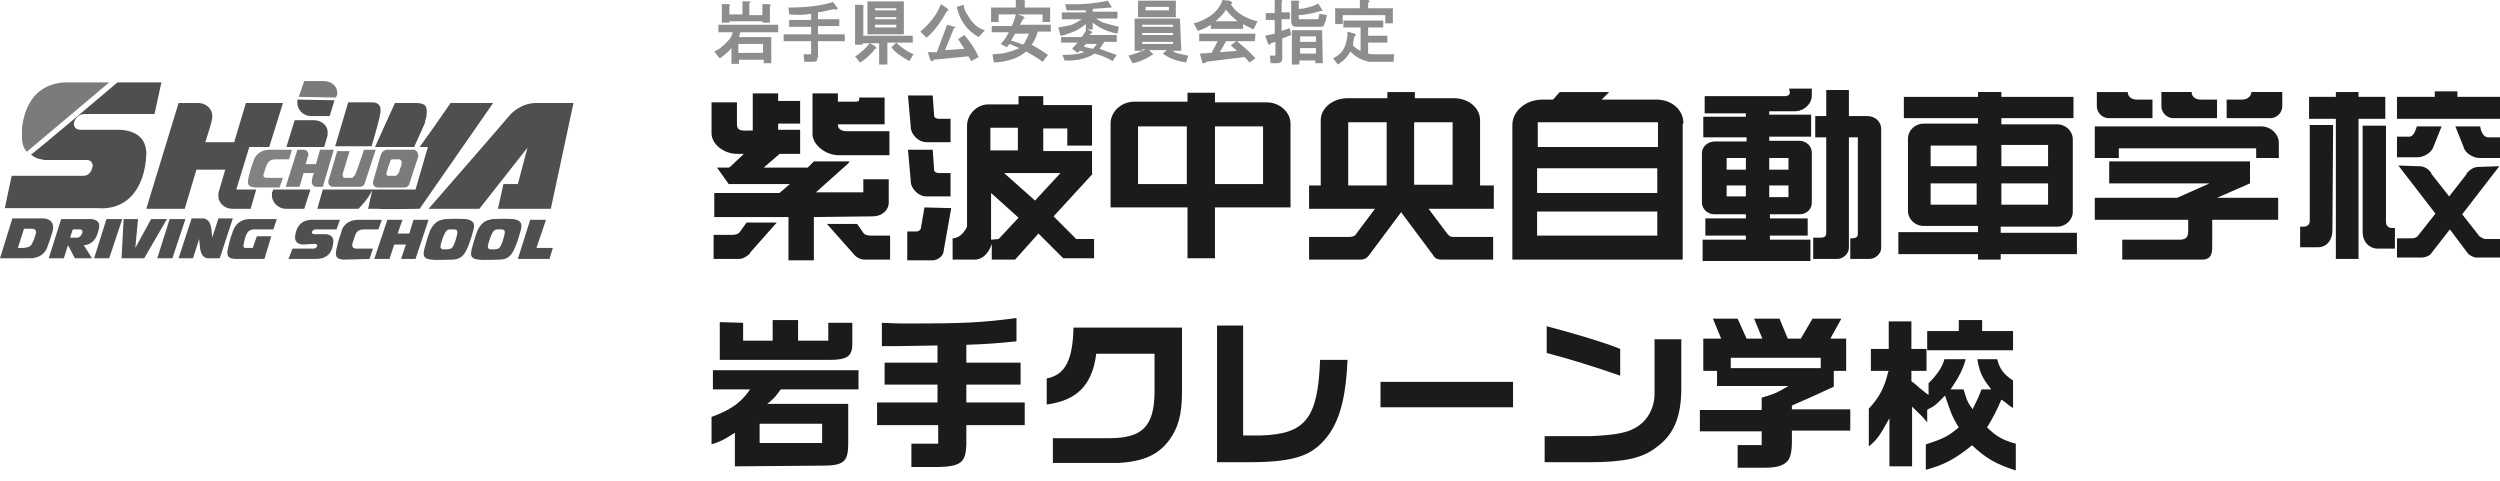
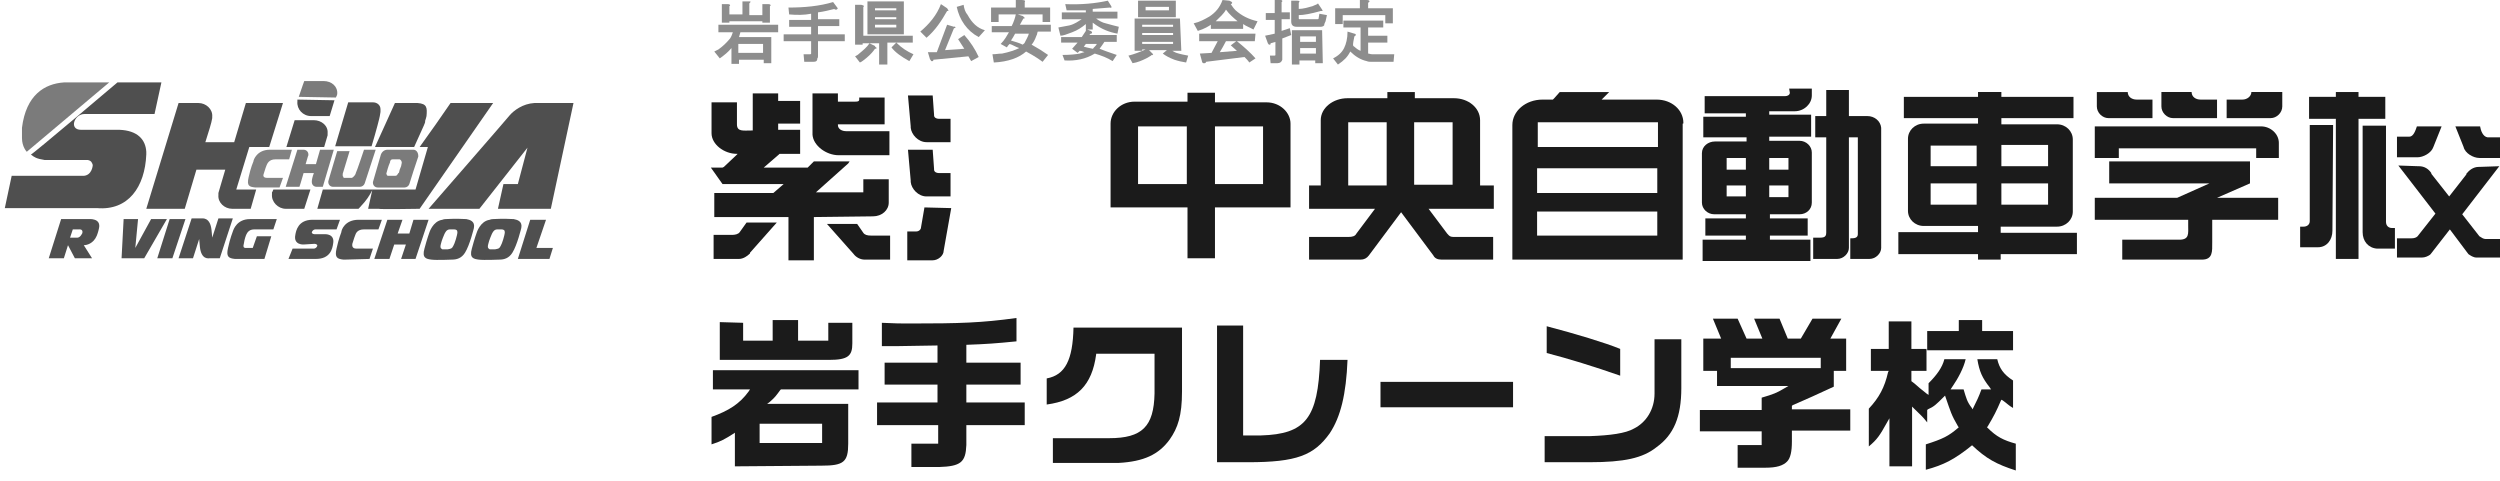
<svg xmlns="http://www.w3.org/2000/svg" version="1.1" id="レイヤー_1" x="0px" y="0px" width="364px" height="70px" viewBox="0 0 364 70" style="enable-background:new 0 0 364 70;" xml:space="preserve">
  <style type="text/css">
	.st0{fill:#1B1B1B;}
	.st1{fill:#8D8D8D;}
	.st2{fill:#7B7B7B;}
	.st3{fill:#4F4F4F;}
	.st4{fill:none;}
	.st5{fill:#828282;}
</style>
  <g>
-     <path class="st0" d="M156.7,34.8l-3.3-3.3l5.7-6.2H159l0,0V22h-7.1v-3.3h3.5v2.5h3.6v-5.9h-3.6l0,0h-3.5V14h-3.6v1.2h-3.7h-0.7l0,0   c-1.7,0-3.1,1.5-3.1,3.1v0.2v11.2v3.1V33c-0.4,0.9-1.2,1.7-2.1,1.7v3.1h3.2c1.2,0,2.1-1,2.5-2.3v2.3h3.3h0.1l3.4-3.8l3.6,3.6h0.2   h4.3v-2.8h-2.2H156.7z M144.3,18.6h0.2h3.7v3.3h-4V18.6z M145.4,34.8L145.4,34.8L145.4,34.8l-1.1,0.1c0-0.1,0-0.1,0-0.2v-0.1v-4.8   l0,0v-1.7l4,3.6L145.4,34.8z M150.7,29.2l-4.5-4h8.2L150.7,29.2z" />
    <path class="st0" d="M211.9,34.5c-0.6,0-0.8,0-1.2-0.5l-2.7-3.6h9.5V27h-2V18v-0.3v-0.1v-0.1c0-1.8-1.7-3.2-3.8-3.2l0,0h-0.1h-0.1   h-5.5v-0.9h-4v0.9h-5.7h-0.1l0,0c-2.1,0-3.9,1.4-3.9,3.2v0.1V27h-1.7v3.4h9.6l-2.7,3.6c-0.2,0.4-0.6,0.5-1.2,0.5h-5.7v3.3h1.3h1.4   h4.7h0.1c0.5,0,0.9-0.2,1.2-0.6l0,0l4.7-6.3l4.7,6.3l0,0c0.2,0.4,0.6,0.6,1.2,0.6h0.1h4.7h1.4h1.3v-3.3L211.9,34.5z M201.9,27h-5.6   v-9.2h5.6V27z M205.9,17.8h5.6v9.1h-5.6V17.8z" />
    <path class="st0" d="M184.4,14.9c-0.1,0-0.1,0-0.2,0h-0.2h-7.1v-1.4h-4v1.3h-7.4h-0.3c-2,0-3.5,1.5-3.5,3.2v1.3v10.9h11.2v7.4h4   v-7.4h11v-12v-0.1v-0.1C187.9,16.4,186.4,14.9,184.4,14.9z M172.8,26.8h-7.1v-8.4h7.1V26.8z M183.9,26.8h-7v-8.4h7V26.8z" />
    <path class="st0" d="M136.7,25.2c-0.4,0-0.7-0.2-0.7-0.5v-0.1l-0.2-2.8h-3.6l0.4,4.5v0.2c0.1,1,1.1,2.1,2.3,2.1h1.5h2v-3.4   L136.7,25.2L136.7,25.2z" />
    <path class="st0" d="M132.6,18.6c0.1,1,1.1,2.1,2.3,2.1h1.5h2v-3.4h-1.6h-0.1c-0.4,0-0.7-0.2-0.7-0.5v-0.1l-0.2-2.8h-3.6l0.4,4.5   L132.6,18.6z" />
    <path class="st0" d="M134.1,33.1L134.1,33.1c0,0.3-0.3,0.6-0.7,0.6c0,0,0,0-0.1,0l0,0h-1.2v4.2h3.6h0.1c0.8,0,1.6-0.7,1.6-1.4l0,0   l1.1-6.2l-3.9-0.1L134.1,33.1z" />
    <path class="st0" d="M245.1,17.9c0-1.9-1.7-3.4-3.9-3.4h-0.1H241h-7.8l0.2-0.2l0.9-0.9h-7.2l-0.8,0.9l-0.2,0.2h-0.2h-1.1h-0.2   c-2.5,0-4.4,1.7-4.4,3.7v0.2v19.4h24.8v-19V18C245.1,18,245.1,18,245.1,17.9z M241.3,34.3h-17.5v-3.5h17.5V34.3z M241.3,28.1h-17.5   v-3.6h17.5V28.1z M241.4,21.4h-17.5v-3.6h17.5V21.4z" />
    <path class="st0" d="M271.9,16.9h-1.1h-1.6v-3.8h-3.3v3.8h-1.6V20h1.6v13.1v0.8c0,0.8-0.6,0.7-1.5,0.7H264v3.1h3.4h0.1   c0.9,0,1.7-0.8,1.7-1.6V36v-2.6V20h1.3v0.1v0.1v12.9v1c0,0.6-0.6,0.6-1.1,0.6v3h2.7h0.1c0.9,0,1.7-0.8,1.7-1.6v-0.1V19.4v-0.8   C273.8,17.6,272.9,16.9,271.9,16.9z" />
    <path class="st0" d="M260.6,13.5c0,0.3-0.3,0.5-0.7,0.5h-0.2h-11.5v2.5h6v0.5H248V20h6.3v0.6h-3.9h-0.7c-1,0-1.9,0.7-1.9,1.7v0.3   v6.6v0.3c0,0.9,0.8,1.7,1.8,1.7h0.2h4.4v0.6h-5.9v2.5h5.9v0.6h-6.3v3.1h15.7v-3.1h-5.9v-0.6h5.5v-2.5h-5.5v-0.6h4h0.1   c0.1,0,0.2,0,0.2,0c1,0,1.8-0.7,1.8-1.7c0-0.1,0-0.2,0-0.2v-0.5v-6.3v-0.2c0,0,0,0,0-0.1c0-0.9-0.8-1.7-1.8-1.7c-0.1,0-0.2,0-0.2,0   h-0.4h-3.8v-0.6h6.1v-3.2h-6.1v-0.5h2.9h0.8c1.4,0,2.5-1.1,2.5-2.3v-0.1v-0.9h-3.3L260.6,13.5z M251.4,23h2.8v1.7h-2.8V23z    M254.2,28.6h-2.8V27h2.8V28.6z M260.4,28.7h-2.8v-1.7h2.8V28.7z M260.4,23v1.7h-2.8V23H260.4z" />
    <path class="st0" d="M307,17.2h6.4v-2.7h-2.3c-0.7,0-1.3-0.4-1.3-1.1h-0.2l0,0h-4.3v1.4v0.7C305.3,16.4,306.1,17.2,307,17.2z" />
    <path class="st0" d="M316.4,17.2h6.4v-2.7h-2.4c-0.7,0-1.3-0.4-1.3-1.1H319l0,0h-4.3v1.4v0.7C314.7,16.4,315.5,17.2,316.4,17.2z" />
    <path class="st0" d="M328,13.4h-0.2c0,0.6-0.6,1.1-1.3,1.1h-2.3v2.7h6.4c0.9,0,1.7-0.8,1.7-1.7v-0.7v-1.4H328L328,13.4z" />
    <path class="st0" d="M327.6,26.7L327.6,26.7L327.6,26.7v-3.2h-20.5v3.2h14.6l-4.7,2.1H305V32h13.6v0.6v0.2c0,1.2,0.2,2.1-1.3,2.1   h-1.6h-6.7v2.9h10.4h1.2c1.6,0,1.5-1.2,1.5-2.5V35v-3h9.6v-3.2h-8.9L327.6,26.7z" />
    <path class="st0" d="M308.5,23v-1.2v-0.2h19.7h0.3V23h3.3v-2v-0.2c0-1.3-1.2-2.4-2.6-2.4h-0.6h-0.3h-0.4H305v3.1v0.1V23H308.5z" />
-     <path class="st0" d="M127.1,31.5c1.3,0,2.3-0.9,2.3-2v-0.1v-1.3l0,0v-2h-3.7v1.7V28h-6.6h-0.3l4.7-4.2l0.2-0.3h-5.2l-0.7,0.7   l-0.2,0.2h-6.2h-0.2l2.2-1.9l0.1-0.1h3v-3.5h-3h-0.2v-0.7V18h3.2v-3.3h-3.2v-0.2v-0.9h-3.7V19h-0.2c-1.2,0-2.1,0.2-2.1-0.9V17v-2.1   h-3.7v4.4v0.1c0,1.6,1.8,3,3.7,3h0.9h0.1l-0.2,0.2l-1.8,1.7l-0.2,0.1h-1.7l1.7,2.4h8.9l-1.5,1.3H104v3.5h10.4h0.4l0,0v6.3h3.7v-6.3   h0.3L127.1,31.5L127.1,31.5z" />
+     <path class="st0" d="M127.1,31.5c1.3,0,2.3-0.9,2.3-2v-0.1v-1.3l0,0v-2h-3.7v1.7V28h-6.6h-0.3l4.7-4.2l0.2-0.3h-5.2l-0.7,0.7   l-0.2,0.2h-6.2h-0.2l2.2-1.9l0.1-0.1h3v-3.5h-3h-0.2v-0.7V18h3.2v-3.3h-3.2v-0.2v-0.9h-3.7V19h-0.2c-1.2,0-2.1,0.2-2.1-0.9V17v-2.1   h-3.7v4.4v0.1c0,1.6,1.8,3,3.7,3h0.1l-0.2,0.2l-1.8,1.7l-0.2,0.1h-1.7l1.7,2.4h8.9l-1.5,1.3H104v3.5h10.4h0.4l0,0v6.3h3.7v-6.3   h0.3L127.1,31.5L127.1,31.5z" />
    <path class="st0" d="M107.7,33.8L107.7,33.8c-0.2,0.3-0.7,0.4-1.1,0.4h-0.1h-2.6v3.5h3.6h0.1c0.6,0,1.2-0.4,1.6-0.8v-0.1l3.9-4.4   h-4.4L107.7,33.8z" />
    <path class="st0" d="M126.8,34.3L126.8,34.3c-0.5,0-0.9-0.1-1.1-0.4l0,0l-0.9-1.3h-4.4l3.9,4.4V37c0.3,0.4,0.9,0.8,1.6,0.8h0.1h3.6   v-3.5L126.8,34.3z" />
    <path class="st0" d="M122.1,22.6h0.9h0.1h5.2h1.2v-3.5h-1.2H128h-4.6h-0.2c-0.6,0-1.2-0.3-1.2-0.9V18v0.1h6.8v-3V15v-0.8h-3.6h-0.1   c0,0.4,0.1,0.6-0.6,0.6l0,0h0.1H122v-1.2h-3.7v5.9v0.1C118.4,21.2,120.3,22.6,122.1,22.6z" />
    <polygon class="st0" points="347.3,17.3 347.3,14.1 343.4,14.1 343.4,13.4 340.1,13.4 340.1,14.1 336.2,14.1 336.2,17.3    340.1,17.3 340.1,37.7 343.4,37.7 343.4,17.3  " />
-     <polygon class="st0" points="364,14.1 357.8,14.1 357.8,13.3 354.5,13.3 354.5,14.1 349,14.1 349,17.3 364,17.3  " />
    <path class="st0" d="M354.3,21.4l1.2-3H352l0,0h-0.1c-0.2,0.6-0.5,1.5-1.1,1.5H349v3h3C352.8,22.9,354,22.3,354.3,21.4z" />
    <path class="st0" d="M361.1,18.4L361.1,18.4L361.1,18.4h-3.6l1.2,3c0.2,0.9,1.4,1.6,2.3,1.6h3v-3h-1.8   C361.5,19.9,361.2,19,361.1,18.4z" />
    <path class="st0" d="M339.7,18.2h-3.4v14l0,0c0,0.5-0.4,0.8-0.9,0.8l0,0l0,0h-0.1h-0.4v3h2.5h0.1c1.3,0,2.1-1.1,2.1-2.4v-0.1   L339.7,18.2L339.7,18.2z" />
    <path class="st0" d="M348.3,33.2L348.3,33.2L348.3,33.2c-0.6,0-0.9-0.4-0.9-0.9l0,0v-14H344v15.4v0.1c0,1.3,0.8,2.3,2.1,2.4h0.1   h2.5v-3L348.3,33.2L348.3,33.2z" />
    <path class="st0" d="M364,34.8h-1.9h-0.2c-0.3,0-0.6-0.2-0.9-0.4l0,0l-2.5-3.2l5.4-7l-2.9,0.1c0,0,0,0-0.1,0c-0.8,0-1.4,0.5-1.8,1   v0.1l-2.5,3.2l-2.6-3.3v-0.1c-0.4-0.6-1-1-1.8-1c0,0,0,0-0.1,0l-2.9-0.1l5.4,7l-2.6,3.3l0,0c-0.2,0.2-0.5,0.3-0.9,0.3h-0.2H349v2.8   h3.6c0.5,0,0.9-0.2,1.2-0.4l0.1-0.1l2.8-3.6l2.7,3.6l0,0c0.3,0.2,0.7,0.5,1.2,0.5h3.6V34.8z" />
    <path class="st0" d="M291.4,33h8.1c1.3,0,2.3-1,2.3-2.2V20.3c0-1.2-1-2.2-2.3-2.2h-8.1v-0.9h10.5v-3.1h-10.5v-0.7H288v0.7h-10.8   v3.1H288V18h-7.9c-1.3,0-2.3,1-2.3,2.2v10.5c0,1.2,1,2.2,2.3,2.2h7.9v0.9h-11.6V37H288v0.8h3.3V37h11.1v-3.1h-11.1V33z M291.4,21.1   h6.8v3.1h-6.8V21.1z M291.4,26.7h6.8v3.1h-6.8V26.7z M287.8,29.8h-6.7v-3.1h6.7V29.8z M287.8,24.2h-6.7v-3h6.7V24.2z" />
  </g>
  <g>
    <path class="st1" d="M113.2,4.7h-5.4l-0.2,0.7h4.7v3.8h-1.1V8.7h-3.6v0.6h-1.1V7c-0.5,0.6-1,1-1.7,1.5L104,7.5   c0.2-0.1,0.4-0.2,0.6-0.3c0.7-0.5,1.2-1,1.7-1.6c0.2-0.3,0.3-0.6,0.4-0.9h-2.1V3.6h8.7V4.7z M107.5,6.4v1.3h3.6V6.4H107.5z    M109.1,0.5v1.7h1.9V0.6h0.9c0.3,0,0.4,0.2,0.2,0.3v2.4H111V3.1h-4.8v0.2h-1.1V0.6h0.9c0.3,0,0.4,0.2,0.2,0.3v1.2h1.9V0.2h0.9   C109.3,0.2,109.4,0.2,109.1,0.5z" />
    <path class="st1" d="M121.9,1.1c0.1,0.1,0.1,0.2,0,0.2c0,0.1-0.1,0.1-0.2,0.1c-0.1,0-0.2,0-0.2-0.1c-0.8,0.2-1.6,0.4-2.4,0.5v1h3.1   v1h-3.1V5h3.9v1h-3.9v2.2c0,0.1,0,0.2-0.1,0.3C119,8.9,118.8,9,118.4,9h-1.3L117,7.9h0.9c0.1,0,0.2,0,0.2-0.1s0-0.1,0-0.2V6h-4V5h4   V3.9h-3.2V2.9h3.2V2c-1,0.2-2.1,0.2-3.2,0.1l-0.1-1c2.3,0,4.5-0.2,6.5-0.8L121.9,1.1z" />
    <path class="st1" d="M125.7,1v4.2h7.2v1h-2.4c0.8,0.8,1.6,1.3,2.5,1.7l-0.6,1c-1.1-0.6-2.1-1.3-2.6-2l0.7-0.7h-1.3v3.2H128V6.3   h-2.4v0.2h-1.1V0.7h0.9C125.8,0.8,125.9,0.9,125.7,1z M127.6,6.9c0,0.1,0,0.2,0,0.2c-0.1,0-0.1,0-0.2,0c-0.2,0.3-0.6,0.8-1.2,1.3   c-0.4,0.3-0.7,0.6-1,0.7l-0.7-0.9c0.2-0.1,0.4-0.2,0.6-0.4c0.6-0.5,1.1-0.9,1.5-1.5l0.8,0.4C127.4,6.8,127.5,6.9,127.6,6.9z    M131.6,5h-5.3V0.2h5.3V5z M127.4,3.6V4h3.1V3.6H127.4z M127.4,2.5v0.3h3.1V2.5H127.4z M127.4,1.2v0.3h3.1V1.2H127.4z" />
    <path class="st1" d="M139.1,4c0,0.1-0.1,0.1-0.2,0.1l-1.3,3.2l2.8-0.2c-0.3-0.5-0.6-0.9-0.9-1.4l0.9-0.6c0.9,1,1.6,2.1,2.1,3.2   l-1.1,0.6l-0.4-0.7l-5.1,0.5c0,0.2-0.1,0.2-0.1,0.2c-0.1,0-0.1,0-0.2,0c-0.1-0.1-0.1-0.2-0.2-0.3l-0.3-1h1.3l1.5-4l1,0.3   C139,3.8,139.2,4,139.1,4z M138.1,1.5C138.1,1.6,138.1,1.6,138.1,1.5c0,0.1-0.1,0.1-0.2,0.1c-0.8,1.4-1.7,2.8-3,3.9L134,4.6   c1.3-1.1,2.4-2.4,3-4l0.9,0.6C138,1.4,138.1,1.5,138.1,1.5z M140.9,2.2c0.6,1.1,1.4,1.9,2.5,2.2l-0.9,1c-1.7-0.9-2.8-2.5-3.2-4.4   l1-0.3C140.4,1.3,140.5,1.7,140.9,2.2z" />
    <path class="st1" d="M149.2,0.3v0.8h3.7v2.1h-1.1V2.1h-3.6l0.6,0.2c0.1,0,0.2,0.1,0.2,0.1c0.1,0.1,0.2,0.2,0.2,0.2   c0,0.1-0.1,0.1-0.2,0.1l-0.5,0.9h4.5v1h-1.9c-0.1,0.2-0.1,0.5-0.2,0.6c-0.2,0.6-0.5,1.1-0.7,1.3c0.9,0.5,1.7,1,2.4,1.5L151.8,9   c-0.4-0.3-1.1-0.8-2.4-1.5c-1,0.9-2.6,1.5-4.7,1.6l-0.2-1.2c0.5,0,0.9-0.1,1.4-0.1c1-0.2,1.9-0.5,2.5-0.8c-0.6-0.2-1-0.5-1.4-0.6   c-0.2,0.2-0.3,0.3-0.4,0.5l-0.9-0.5c0.6-0.6,0.9-1.2,1.2-1.7h-2.5V3.8h2.9c0.3-0.6,0.5-1.2,0.6-1.7h-2.5v1.1h-1.1V1.1h3.6V0h0.9   C149.3,0,149.3,0.2,149.2,0.3z M149.2,6.2c0.2-0.4,0.5-0.9,0.6-1.3h-2c-0.2,0.4-0.4,0.7-0.6,1c0.6,0.2,1.1,0.3,1.7,0.6   C149.1,6.3,149.2,6.3,149.2,6.2z" />
    <path class="st1" d="M161.8,0.9c0.1,0.2,0,0.3-0.2,0.2l-2.5,0.2v0.4h3.6v1h-3.1c0.4,0.3,0.9,0.6,1.4,0.7c0.8,0.2,1.4,0.4,1.9,0.5   l-0.2,1c-1.1-0.2-2.3-0.6-3.6-1.6v1h-0.8l0.5,0.2c0.2,0.1,0.2,0.2,0.2,0.2c0,0.1,0,0.2-0.2,0.2l-0.2,0.2h4v1h-1.8   c-0.2,0.3-0.4,0.6-0.7,1c0.5,0.2,1.3,0.5,2.5,0.9l-0.6,0.9c-0.8-0.5-1.6-0.8-2.6-1.1c-1.3,0.8-2.8,1.1-4.4,1L154.7,8   c1.1,0,2-0.1,2.5-0.2c0.3-0.1,0.6-0.2,0.7-0.2c-0.2-0.1-0.5-0.2-0.7-0.2l-0.3,0.3l-0.8-0.6l0.8-0.9h-2.4V5.4h3l0.6-0.9v-1   c-0.6,0.5-1.2,0.9-2,1.2s-1.3,0.5-1.7,0.5L154.1,4c0.6-0.1,1-0.2,1.6-0.3c0.8-0.2,1.3-0.6,1.8-0.9h-2.9v-1h3.5V1.5   c-0.9,0-1.9,0-2.8,0l-0.2-0.9c2.3,0.1,4.4-0.1,6.2-0.5L161.8,0.9z M159.2,7c0.2-0.2,0.4-0.4,0.5-0.6h-1.6l-0.3,0.4   c0.4,0.1,0.8,0.2,1.3,0.3C159.1,7.1,159.2,7.1,159.2,7z" />
    <path class="st1" d="M172,7.4h-1.1V7.4h-0.2c0.2,0.1,0.3,0.2,0.6,0.3c0.6,0.2,1.2,0.3,1.7,0.4l-0.3,1c-0.6-0.1-1.1-0.2-1.7-0.4   c-0.8-0.3-1.3-0.6-1.7-0.9l0.6-0.5h-2.6l0.4,0.4c0.1,0.1,0.2,0.2,0.2,0.2s-0.1,0.2-0.2,0.1c-0.2,0.2-0.5,0.3-0.8,0.5   c-0.6,0.3-1.3,0.6-2,0.7l-0.6-1.1c0.8-0.2,1.6-0.5,2.5-0.9h-0.5v0.2h-1.1V2.7h6.6L172,7.4L172,7.4z M166.3,6.1v0.3h4.5V6.1H166.3z    M166.3,4.8v0.3h4.5V4.8H166.3z M166.3,3.6v0.3h4.5V3.6H166.3z M171.2,2.5h-5.5V0.1h5.5V2.5z M166.8,1v0.5h3.4V1H166.8z" />
    <path class="st1" d="M182.7,6h-2.6c1,0.8,1.9,1.6,2.7,2.5l-0.9,0.6c-0.2-0.3-0.5-0.6-0.7-0.8L175.6,9c0,0.1-0.1,0.2-0.2,0.2   c-0.1,0-0.1,0-0.2,0s-0.2-0.2-0.2-0.3l-0.3-1.1l1.7-0.1c0.3-0.6,0.6-1.1,0.9-1.7h-2.7V4.9h8.2L182.7,6L182.7,6z M178.5,6   c-0.3,0.6-0.6,1.1-0.9,1.6l2.5-0.2c-0.2-0.2-0.6-0.5-0.9-0.8l0.8-0.6L178.5,6L178.5,6z M179.2,0.6c0.2,0.3,0.4,0.6,0.7,0.9   c0.9,0.8,1.9,1.3,3.2,1.6l-0.6,1.2C182,4,181.4,3.8,181,3.5v0.7h-4.7V3.6c-0.3,0.2-0.9,0.6-1.9,0.9l-0.6-1.1c0.9-0.2,1.6-0.6,2.3-1   c0.9-0.6,1.5-1.3,1.9-2.4l1,0.1C179.5,0.3,179.5,0.5,179.2,0.6z M177,3.1h3.2c-0.6-0.5-1.2-1-1.7-1.7C178.2,2,177.6,2.5,177,3.1z" />
    <path class="st1" d="M192.6,9.2h-1.1V8.8h-2.3v0.6h-1.1v-5h4.4L192.6,9.2L192.6,9.2z M186.6,0.3v1.5h1.2v1h-1.2v1.7l1.2-0.4l0.2,1   l-1.3,0.5v2.8c0,0.1,0,0.2,0,0.3c-0.1,0.3-0.3,0.5-0.7,0.5h-1l-0.1-1.1h0.6c0.1,0,0.2,0,0.2-0.1c0-0.1,0-0.1,0-0.2V6.1l-0.7,0.2   c0,0.1,0,0.2-0.1,0.2h-0.1c-0.1,0-0.1-0.1-0.2-0.2l-0.4-1.1l1.4-0.3v-2h-1.3v-1h1.3V0h0.9C186.7,0,186.8,0.2,186.6,0.3z M189.3,7   v0.8h2.3V7H189.3z M189.3,5.3v0.8h2.3V5.3H189.3z M189.1,0.4v0.9c0.6,0,1.3-0.2,2-0.4c0.4-0.2,0.6-0.2,0.8-0.4l0.6,0.9   c0.1,0.2,0.1,0.2,0,0.2s-0.2,0-0.2,0c-1.4,0.4-2.5,0.6-3.2,0.6v0.3c0,0.1,0,0.2,0,0.2c0,0.1,0.1,0.1,0.2,0.1h2.5   c0.2,0,0.2-0.1,0.2-0.2l0.1-0.6l1.1,0.2l-0.2,0.9c-0.1,0.2-0.2,0.4-0.2,0.6c-0.2,0.2-0.4,0.2-0.6,0.2h-3.4c-0.6,0-0.8-0.3-0.8-0.8   V0.1h0.9C189.2,0.1,189.3,0.2,189.1,0.4z" />
    <path class="st1" d="M201.5,4h-2.3v1.2h2.8v1h-2.8v1.6c0.2,0,0.3,0.1,0.6,0.1h3.2L202.9,9h-3.2c-0.2,0-0.5,0-0.7-0.1   c-0.9-0.2-1.7-0.7-2.4-1.4c-0.4,0.8-0.9,1.3-1.8,1.9l-0.7-0.9c0.8-0.4,1.3-0.9,1.6-1.5c0.3-0.6,0.5-1.4,0.5-2.4l1,0.3   c0.1,0,0.2,0.1,0.2,0.1c0,0.1,0,0.1,0,0.1c0,0.1-0.1,0.1-0.2,0.2c-0.1,0.5-0.2,0.9-0.2,1.3c0.1,0.1,0.1,0.2,0.2,0.2   c0.2,0.2,0.6,0.5,0.9,0.6V4h-2.5V3h5.8v1H201.5z M199.4,0.2c0,0.1-0.1,0.1-0.2,0.2v0.8h3.6v2.2h-1.1V2.2h-6.2v1.3h-1.1V1.2h3.6V0h1   C199.3,0,199.4,0.1,199.4,0.2z" />
  </g>
  <g>
    <g>
      <g>
        <path class="st0" d="M104.8,46.9v5.5h15.9c2.8,0,3.4-0.6,3.4-2.4V47h-3.5v2.6h-4.4v-3h-3.7v3h-4.3V47L104.8,46.9L104.8,46.9z" />
        <path class="st0" d="M119.6,67.8c3.2,0,3.9-0.5,3.9-3.2v-5.8h-11.8l0.4-0.3c0.8-0.7,0.9-0.9,1.5-1.7l0.1-0.1H125v-2.8h-21.2v2.8     h5.4L109,57c-1.3,1.8-2.9,2.8-5.4,3.7v4c1.3-0.4,2-0.8,3.1-1.5l0.3-0.2v4.9L119.6,67.8L119.6,67.8z M110.6,61.7h9.1v2.8h-9.1     V61.7z" />
      </g>
      <path class="st0" d="M140.7,64.8v-2.9h8.5v-3.3h-8.5v-2.6h7.9v-3.2h-7.9v-2.6h0.1c2.8-0.1,4.2-0.2,7.2-0.5v-3.4    c-5.1,0.7-8.2,0.8-15.5,0.8c-1.2,0-2.2,0-4.1-0.1v3.4h2l6.1-0.1v2.5h-7.7V56h7.7v2.6h-8.8v3.3h8.9v2.7h-3.9v3.4h4    C139.9,67.9,140.6,67.3,140.7,64.8z" />
      <path class="st0" d="M170.3,64c1.2-1.7,1.8-3.5,1.8-7v-9.3h-15.8c-0.1,4.7-1.2,6.9-3.9,7.4v3.8c4.4-0.6,6.6-2.8,7.2-7.3v-0.1h8.5    v5.8c-0.1,4.8-1.8,6.5-6.6,6.5h-0.1h-8.1v3.6h9.6C166.5,67.2,168.7,66.2,170.3,64z" />
      <path class="st0" d="M193.6,63.1c1.6-2.4,2.4-5.7,2.6-10.7h-4c-0.3,8.5-2.1,10.8-8.6,11h-2.6v-16h-3.8v19.9h4.5    C188.8,67.3,191.3,66.3,193.6,63.1z" />
      <rect x="201" y="55.6" class="st0" width="19.3" height="3.7" />
      <g>
        <path class="st0" d="M241.2,65.1c2.5-1.8,3.6-4.4,3.6-8.6v-7.1h-3.9v7.9c0,2.3-1.2,4.2-3,5.1c-1.2,0.7-3.5,1-6.4,1.1h-6.6v3.8     h6.5C236.5,67.3,239.2,66.7,241.2,65.1z" />
        <path class="st0" d="M225.2,47.5v3.9c3.1,0.8,7,2,10.7,3.3v-3.9C233.7,49.9,229.4,48.6,225.2,47.5z" />
      </g>
      <path class="st0" d="M269.4,62.7v-3.1h-8.5v-0.5l0.1-0.1c2.5-1.1,3-1.3,6-2.7v-2.3h1.8v-4.7h-2.3l1.6-2.9h-4.2l-1.7,2.9h-1.9    l-1.2-2.9h-3.7l1.2,2.9h-2.3l-1.3-2.9h-3.6l1.2,2.9h-2.6V54h2v2.2h10.4l-0.7,0.4c-1,0.6-1.5,0.8-3.2,1.3v1.8h-9v3.1h9v2H253v3.3h4    c1.7,0,2.6-0.3,3.2-0.9c0.5-0.5,0.7-1.5,0.7-2.9v-1.6L269.4,62.7L269.4,62.7z M252,53.6v-1.5h13.1v1.5H252z" />
      <g>
        <path class="st0" d="M287,64.7l0.1,0.1c2.1,2,3.6,2.8,6.4,3.7v-3.9c-1.8-0.5-2.8-1-4.1-2.3l-0.1-0.1l0.1-0.1     c0.9-1.5,1.3-2.3,1.9-3.7l0.1-0.2l0.2,0.1c0.7,0.5,0.8,0.7,1.5,1.1v-4c-1.4-0.9-2-1.8-2.3-3.1h-2.9c0.3,1.8,0.7,2.7,1.8,4.1     l0.2,0.3h-1.4c-0.4,1.1-0.7,1.7-1.2,2.7l-0.1,0.2l-0.1-0.2c-0.7-0.9-0.8-1.4-1.2-2.7h-1.9l0.2-0.3c0.9-1.3,1.7-2.8,2-4.1h-3.1     c-0.3,1.2-1.1,2.3-2.3,3.5v1.7l-0.3-0.2c-0.9-0.7-1.1-0.9-1.8-1.5l-0.4-0.3v-1.5h2.2v-3.2h-2.2v-4h-3.3v4h-2.6v3.2h2.6l-0.1,0.2     c-0.5,2.2-1.3,3.7-2.8,5.3V65c1.2-1,1.6-1.6,2.6-3.4l0.4-0.7v7h3.3v-8.7l0.3,0.3c0.9,0.9,1.2,1.1,1.9,2v-1.8l0.1-0.1     c0.9-0.4,1.2-0.7,2.3-1.8l0.2-0.2l0.1,0.3c0.7,2,0.8,2.5,1.8,4.2l0.1,0.1l-0.1,0.1c-1.4,1.2-2.2,1.6-4.7,2.4v3.7     c2.6-0.7,4.2-1.5,6.9-3.7L287,64.7z" />
        <polygon class="st0" points="280.6,51 293.1,51 293.1,48.2 288.6,48.2 288.6,46.6 285.2,46.6 285.2,48.2 280.6,48.2    " />
      </g>
    </g>
  </g>
  <g>
    <path class="st2" d="M15.9,12l-12,10.1c0,0-0.7-0.7-0.7-2v-1.5c0.6-4.8,3.3-6.4,6.1-6.6C9.4,12,15.9,12,15.9,12z" />
    <path class="st3" d="M17.1,12h6.4l-1,4.6H12.3c-1.5,0-2.3,2.3-0.5,2.3h5.6c2.6,0.1,3.8,1.4,3.9,3.2v0.4c-0.2,4.7-2.6,8.2-7.2,7.8   H0.7l1-4.7h10.5c1.2-0.1,1.3-1.5,1.3-1.5s0,0,0-0.1c-0.1-0.3-0.2-0.6-0.7-0.7H6.5c-1.2-0.2-1.5-0.4-2-0.8C4.6,22.6,17.1,12,17.1,12   z" />
    <path class="st3" d="M62.4,30.4c0,0,11.5-13.2,11.8-13.6c0.6-0.7,1.9-1.7,3.6-1.8c0.2,0,5.7,0,5.7,0l-3.3,15.4h-7.7l0.8-3.6h2.1   l1.4-5.3l-7,8.9C69.8,30.4,62.4,30.4,62.4,30.4z" />
    <g>
-       <path class="st3" d="M6.2,31.8H1.8L0,37.6h4.4c0,0,1.7,0.1,2.4-1.4c0,0,0.6-1.5,0.9-2.7C8,31.7,6.2,31.8,6.2,31.8z M5.2,34.1    c-0.3,1-0.2,0.6-0.5,1.3c-0.3,0.8-1.3,0.6-1.1,0.7h-1l0.9-2.8h1C4.5,33.3,5.5,33.2,5.2,34.1z" />
-       <polygon class="st3" points="13.7,37.6 15.9,37.6 17.8,31.9 15.5,31.9   " />
      <polygon class="st3" points="22.9,37.6 25.1,37.6 27,31.9 24.7,31.9   " />
      <path class="st3" d="M29,34.8l-0.9,2.8H26l1.9-5.8h1.4c0.2,0,1.3-0.2,1.5,1.7l0.1,1.1l0.9-2.8h2.1L32,37.6h-1.4    c-0.2,0-1.3,0.3-1.5-1.7L29,34.8z" />
      <polygon class="st3" points="19.7,36.1 20.1,31.9 18,31.9 17.7,37.6 21,37.6 24.3,31.9 22,31.9   " />
      <path class="st3" d="M12.9,31.9h-4l-1.8,5.7h2.2l0.6-1.9l1,1.9h2.5l-1.2-1.9c0.4,0,1.4-0.2,1.9-1.4c0.2-0.5,0.3-1,0.3-1    C14.8,31.7,12.9,31.9,12.9,31.9z M11.9,34.1c-0.2,0.4-0.5,0.5-0.6,0.5h-1.1l0.4-1.2h0.9c0,0,0.6-0.1,0.5,0.5    C12,33.8,12,34,11.9,34.1z" />
      <path class="st3" d="M38.5,37.7h-4.1h-0.2c-0.9-0.1-1.3-0.3-1-1.6c0.3-1.4,0.7-2.4,0.7-2.4c0.1-0.3,0.6-1.8,2.5-1.8h3.9l-0.5,1.5    H37c-0.9,0-1.1,0.7-1.2,0.9c0,0-0.2,0.5-0.3,1.2c-0.2,0.7,0.2,0.6,0.6,0.6h0.7l0.6-1.7h2.1L38.5,37.7z" />
    </g>
    <path class="st4" d="M43.5,34.7" />
    <g>
      <path class="st3" d="M67.9,31.9c-1.6-0.1-3,0-3,0c-0.3,0-0.5,0.1-0.5,0.1c-1.4,0.2-1.9,1.9-1.9,1.9s-0.3,0.8-0.7,2.3    c-0.4,1.4,0.3,1.5,1,1.6s3,0,3,0c0.7,0,1.4-0.2,1.9-1c0.7-1.1,1.3-3.6,1.3-3.6C69.2,32.2,68.4,32,67.9,31.9z M66,35.8    c-0.2,0.4-0.3,0.4-0.8,0.5c0,0-0.6,0-0.8,0c-0.1-0.1-0.4-0.1-0.2-0.8c0.1-0.5,0.5-1.4,0.5-1.4c0.1-0.2,0.3-0.7,0.8-0.7    c0,0,0.4,0,0.6,0c0.3,0,0.5,0.1,0.5,0.4C66.6,34.2,66.2,35.5,66,35.8z" />
      <path class="st3" d="M74.8,31.9c-1.6-0.1-3,0-3,0c-0.3,0-0.5,0.1-0.5,0.1c-1.4,0.2-1.9,1.9-1.9,1.9s-0.3,0.8-0.7,2.3    c-0.4,1.4,0.3,1.5,1,1.6s3,0,3,0c0.7,0,1.4-0.2,1.9-1c0.7-1.1,1.3-3.6,1.3-3.6C76.1,32.2,75.3,32,74.8,31.9z M72.9,35.8    c-0.2,0.4-0.3,0.4-0.8,0.5c0,0-0.6,0-0.8,0c-0.1-0.1-0.4-0.1-0.2-0.8c0.1-0.5,0.5-1.4,0.5-1.4c0.1-0.2,0.3-0.7,0.8-0.7    c0,0,0.4,0,0.6,0c0.3,0,0.5,0.1,0.5,0.4C73.5,34.2,73.1,35.5,72.9,35.8z" />
      <polygon class="st3" points="77.2,32 75.4,37.7 80,37.7 80.5,36.1 78.1,36.1 79.5,32   " />
      <polygon class="st3" points="60.5,37.7 62.4,32 60.2,32 59.6,34 57.9,34 58.6,32 56.4,32 54.5,37.7 56.7,37.7 57.4,35.6     59.1,35.6 58.4,37.7   " />
      <path class="st3" d="M53.8,37.7l0.5-1.5H52h-0.1c-0.3,0-0.7-0.1-0.6-0.7c0.2-0.7,0.4-1.2,0.4-1.2c0.1-0.3,0.3-0.9,1.3-0.9h2.1    l0.5-1.4h-3.4c-2,0-2.5,1.5-2.5,1.8c0,0-0.4,1-0.7,2.4c-0.3,1.3,0.1,1.5,1,1.6h0.2L53.8,37.7z" />
      <path class="st3" d="M45.8,35.5c0.3,0,0.4,0.2,0.4,0.2c0,0.3-0.3,0.5-0.5,0.5h-3.1L42,37.7h4c2.1,0,2.4-1.5,2.5-2.2    c0.3-1.5-1.2-1.4-1.2-1.4h-1.5c-0.3,0-0.4-0.2-0.4-0.2c0-0.3,0.3-0.5,0.5-0.5H49l0.5-1.4h-4c-2.1,0-2.4,1.6-2.5,2.2    c-0.3,1.5,1.2,1.4,1.2,1.4L45.8,35.5z" />
    </g>
    <g>
      <path class="st3" d="M39.6,28L39.6,28L39.6,28v0.1c0,0.1,0,0.1,0,0.2c-0.1,1.1,0.9,2.1,2,2.1l0,0h0.1h2.6l0.9-2.8h-5.4    C39.7,27.8,39.7,27.9,39.6,28z" />
      <path class="st3" d="M47.7,19.7L47.7,19.7c0,0,0-0.2,0-0.3c0.1-1.1-0.9-1.9-2-1.9l0,0h-0.1h-0.1h-0.1h-0.1h-2.4c0,0-0.3,1-1.2,3.9    l0,0l0,0h5.5L47.7,19.7z" />
      <path class="st3" d="M45.3,16.9L45.3,16.9L45.3,16.9H48l0.7-2.3l-5.4-0.1v0.1l0,0l0,0l0,0c0,0.1,0,0.1,0,0.2    C43.2,15.9,44.1,16.9,45.3,16.9z" />
      <path class="st2" d="M49,14L49,14c0,0,0.1-0.2,0.1-0.3c0.1-1.1-0.8-1.9-2-1.9l0,0H47h-0.1h-0.1h-0.1h-2.4c0,0-0.3,0.8-0.8,2.3    l5.4,0.1L49,14z" />
    </g>
    <g>
      <path class="st3" d="M55.3,16.9L55.3,16.9L55.3,16.9c0-0.1,0.1-0.5,0.1-0.6v-0.4c0-0.6-0.5-1-1.1-1h-3.6l-1.9,6.4h5.3    C54.8,19,55.3,17,55.3,16.9z" />
      <path class="st3" d="M61.7,18.3L61.7,18.3c0.1-0.3,0.2-0.4,0.2-0.6v-0.1c0,0,0.2-0.6,0.2-0.7c0.1-1.2,0.1-1.8-1.3-1.9h-3.3    c-0.6,1.3-1.7,3.8-2.9,6.4h5.7L61.7,18.3z" />
      <path class="st3" d="M65.6,15c-1.3,1.9-2.9,4.2-4.5,6.4h1.2l-1.8,6.2H47l-0.8,2.8h4.4l0,0h1.6c0,0,0.3-0.3,0.9-1    c0.6-0.7,1.1-1.7,1.1-1.7l-0.6,2.7h1.6l0,0c-0.1,0.1,5.9,0,5.9,0L71.8,15H65.6z" />
    </g>
    <path class="st3" d="M36.3,21.4h2.9l2-6.4h-5.4c0,0-0.8,2.7-1.7,5.7h-4.2c0.5-1.6,0.9-2.8,1-3.5l0,0l0,0l0,0c0-0.1,0-0.1,0-0.2   c0.1-1.1-0.9-2-2-2l0,0h-0.1h-0.1h-0.1l0,0H26l-4.7,15.4h5.6c0,0,0.8-2.7,1.7-5.7h4.2c-0.5,1.6-0.8,2.8-1,3.4l0,0v0.1l0,0   c0,0.1,0,0.1,0,0.2c-0.1,1.1,0.9,2,2,2l0,0h0.1h2.6l0.8-2.8h-2.9L36.3,21.4z" />
-     <path class="st2" d="M52.3,24.2" />
    <path class="st2" d="M60.2,21.8h-3.8l0,0c-0.5,0-0.9,0.4-1,0.9l0,0l-1.1,3.8l0,0c0,0,0,0,0,0.1c0,0.4,0.3,0.7,0.7,0.7h3.9l0,0   c0.3,0,0.6-0.2,0.7-0.5l0.6-1.9l0,0l0.2-0.6l0,0l0.5-1.5v-0.1C60.9,22.2,60.6,21.8,60.2,21.8z M58.5,23.7l-0.1,0.5l-0.2,0.5   c-0.1,0.4-0.1,0.5-0.2,0.5c0,0-0.1,0.2-0.2,0.3c-0.1,0.1-0.2,0.1-0.3,0.1h-0.9h-0.1c0,0,0.1,0,0,0s-0.2-0.1-0.2-0.2   c-0.1-0.1,0-0.3,0-0.3c0-0.1,0.3-1,0.3-1l0.2-0.5c0,0,0,0,0-0.1c0,0,0,0,0.1-0.2c0.1-0.1,0.3-0.1,0.3-0.1h1l0,0   C58.4,23.3,58.5,23.5,58.5,23.7L58.5,23.7z" />
    <path class="st2" d="M46.6,21.8c0,0-0.3,1-0.6,2.1h-1.5c0.2-0.6,0.3-1.1,0.4-1.3l0,0l0,0l0,0c0,0,0,0,0-0.1c0-0.4-0.3-0.7-0.7-0.7   l0,0l0,0l0,0l0,0l0,0h-0.9l-1.7,5.4h2c0,0,0.3-0.9,0.6-2h1.5c-0.2,0.5-0.3,1-0.3,1.2l0,0l0,0l0,0c0,0,0,0,0,0.1   c0,0.4,0.3,0.7,0.7,0.7l0,0l0,0H47l1.6-5.4L46.6,21.8z" />
    <path class="st2" d="M47.8,26.4L47.8,26.4L47.8,26.4L47.8,26.4c0,0.1,0,0.1,0,0.1c0,0.4,0.3,0.7,0.7,0.7l0,0l0,0l0,0h3.9l0,0   c0.3,0,0.6-0.2,0.7-0.5l1.6-4.9h-0.9h-0.7H53l0,0c0,0-1.1,3.3-1.2,3.4c0,0.1-0.1,0.3-0.3,0.5s-0.3,0.2-0.3,0.2s-0.7,0-0.9,0h-0.1   h-0.1c-0.1,0-0.1-0.1-0.1-0.1c0-0.1-0.1-0.1-0.1-0.2s0-0.2,0-0.3l0,0l0,0l0,0l1-3.3h-1.8L48,25.7l0,0L47.8,26.4L47.8,26.4" />
    <path class="st5" d="M40.7,27.3l0.5-1.4H39h-0.1c-0.3,0-0.7-0.1-0.5-0.6c0.2-0.7,0.4-1.2,0.4-1.2c0.1-0.2,0.3-0.9,1.3-0.9h2   l0.4-1.4h-3.2c-1.9,0-2.4,1.5-2.4,1.7c0,0-0.4,0.9-0.7,2.3c-0.3,1.3,0.1,1.4,1,1.5h0.2H40.7z" />
  </g>
</svg>